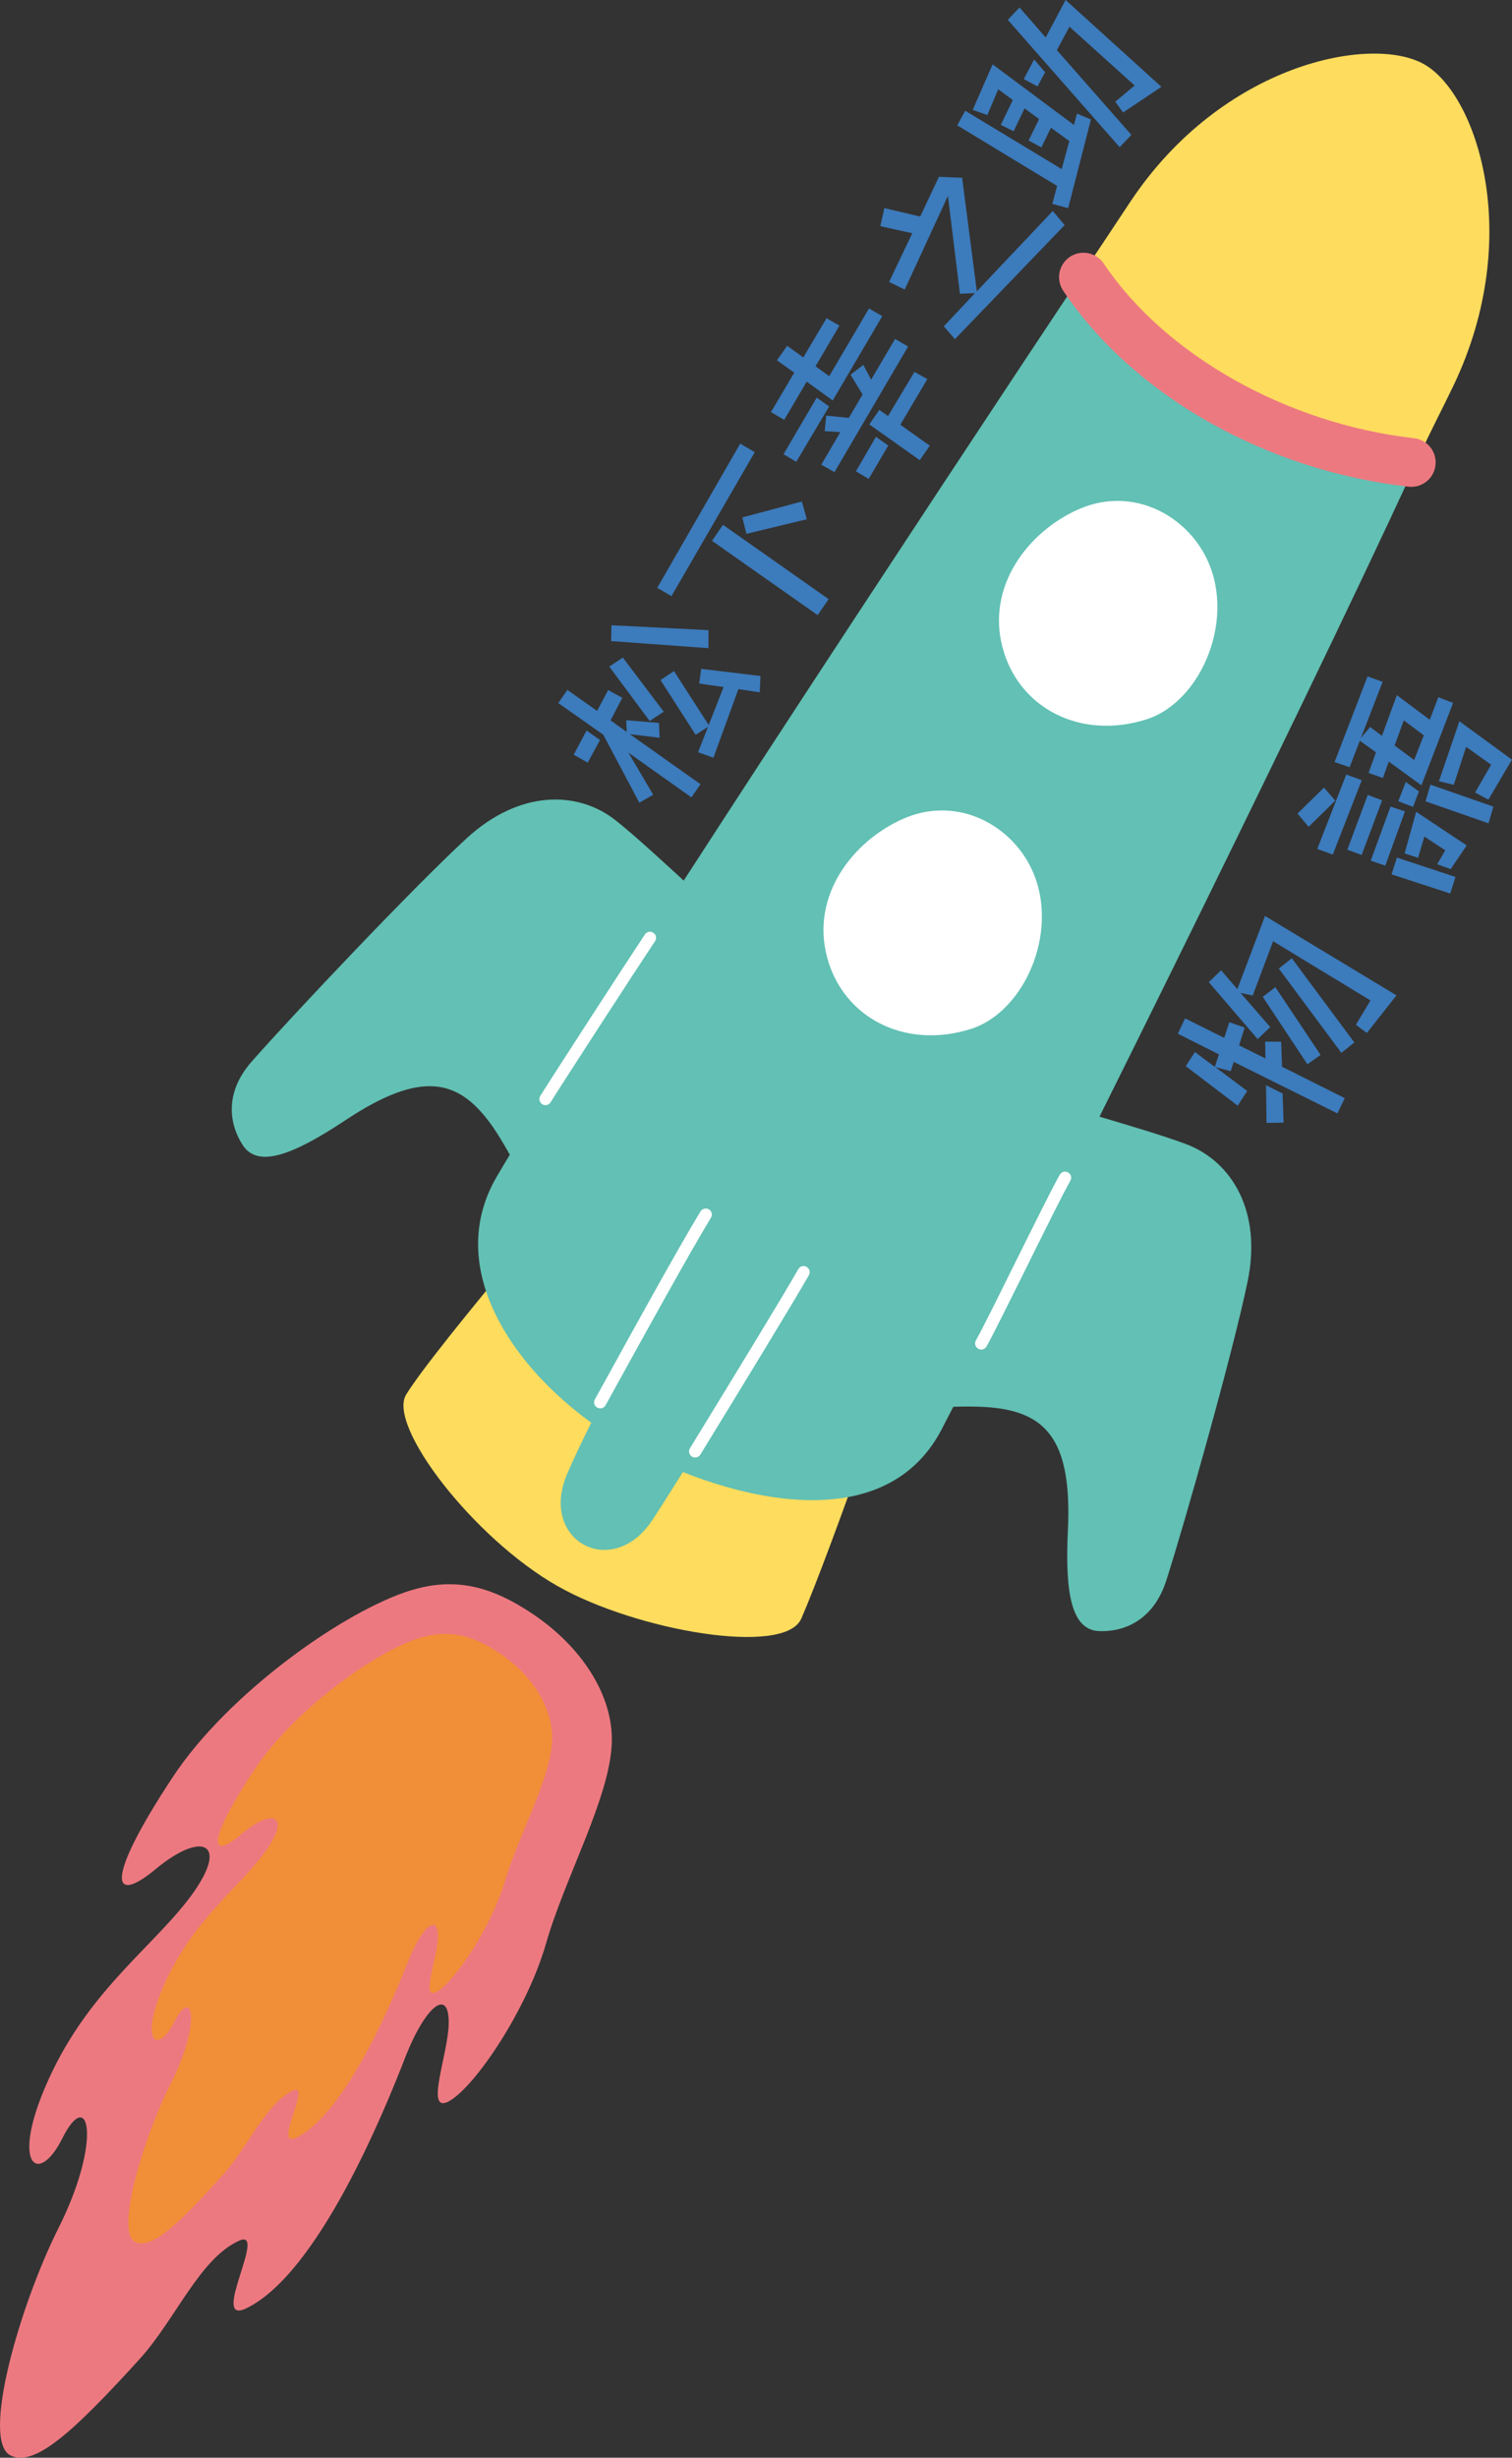
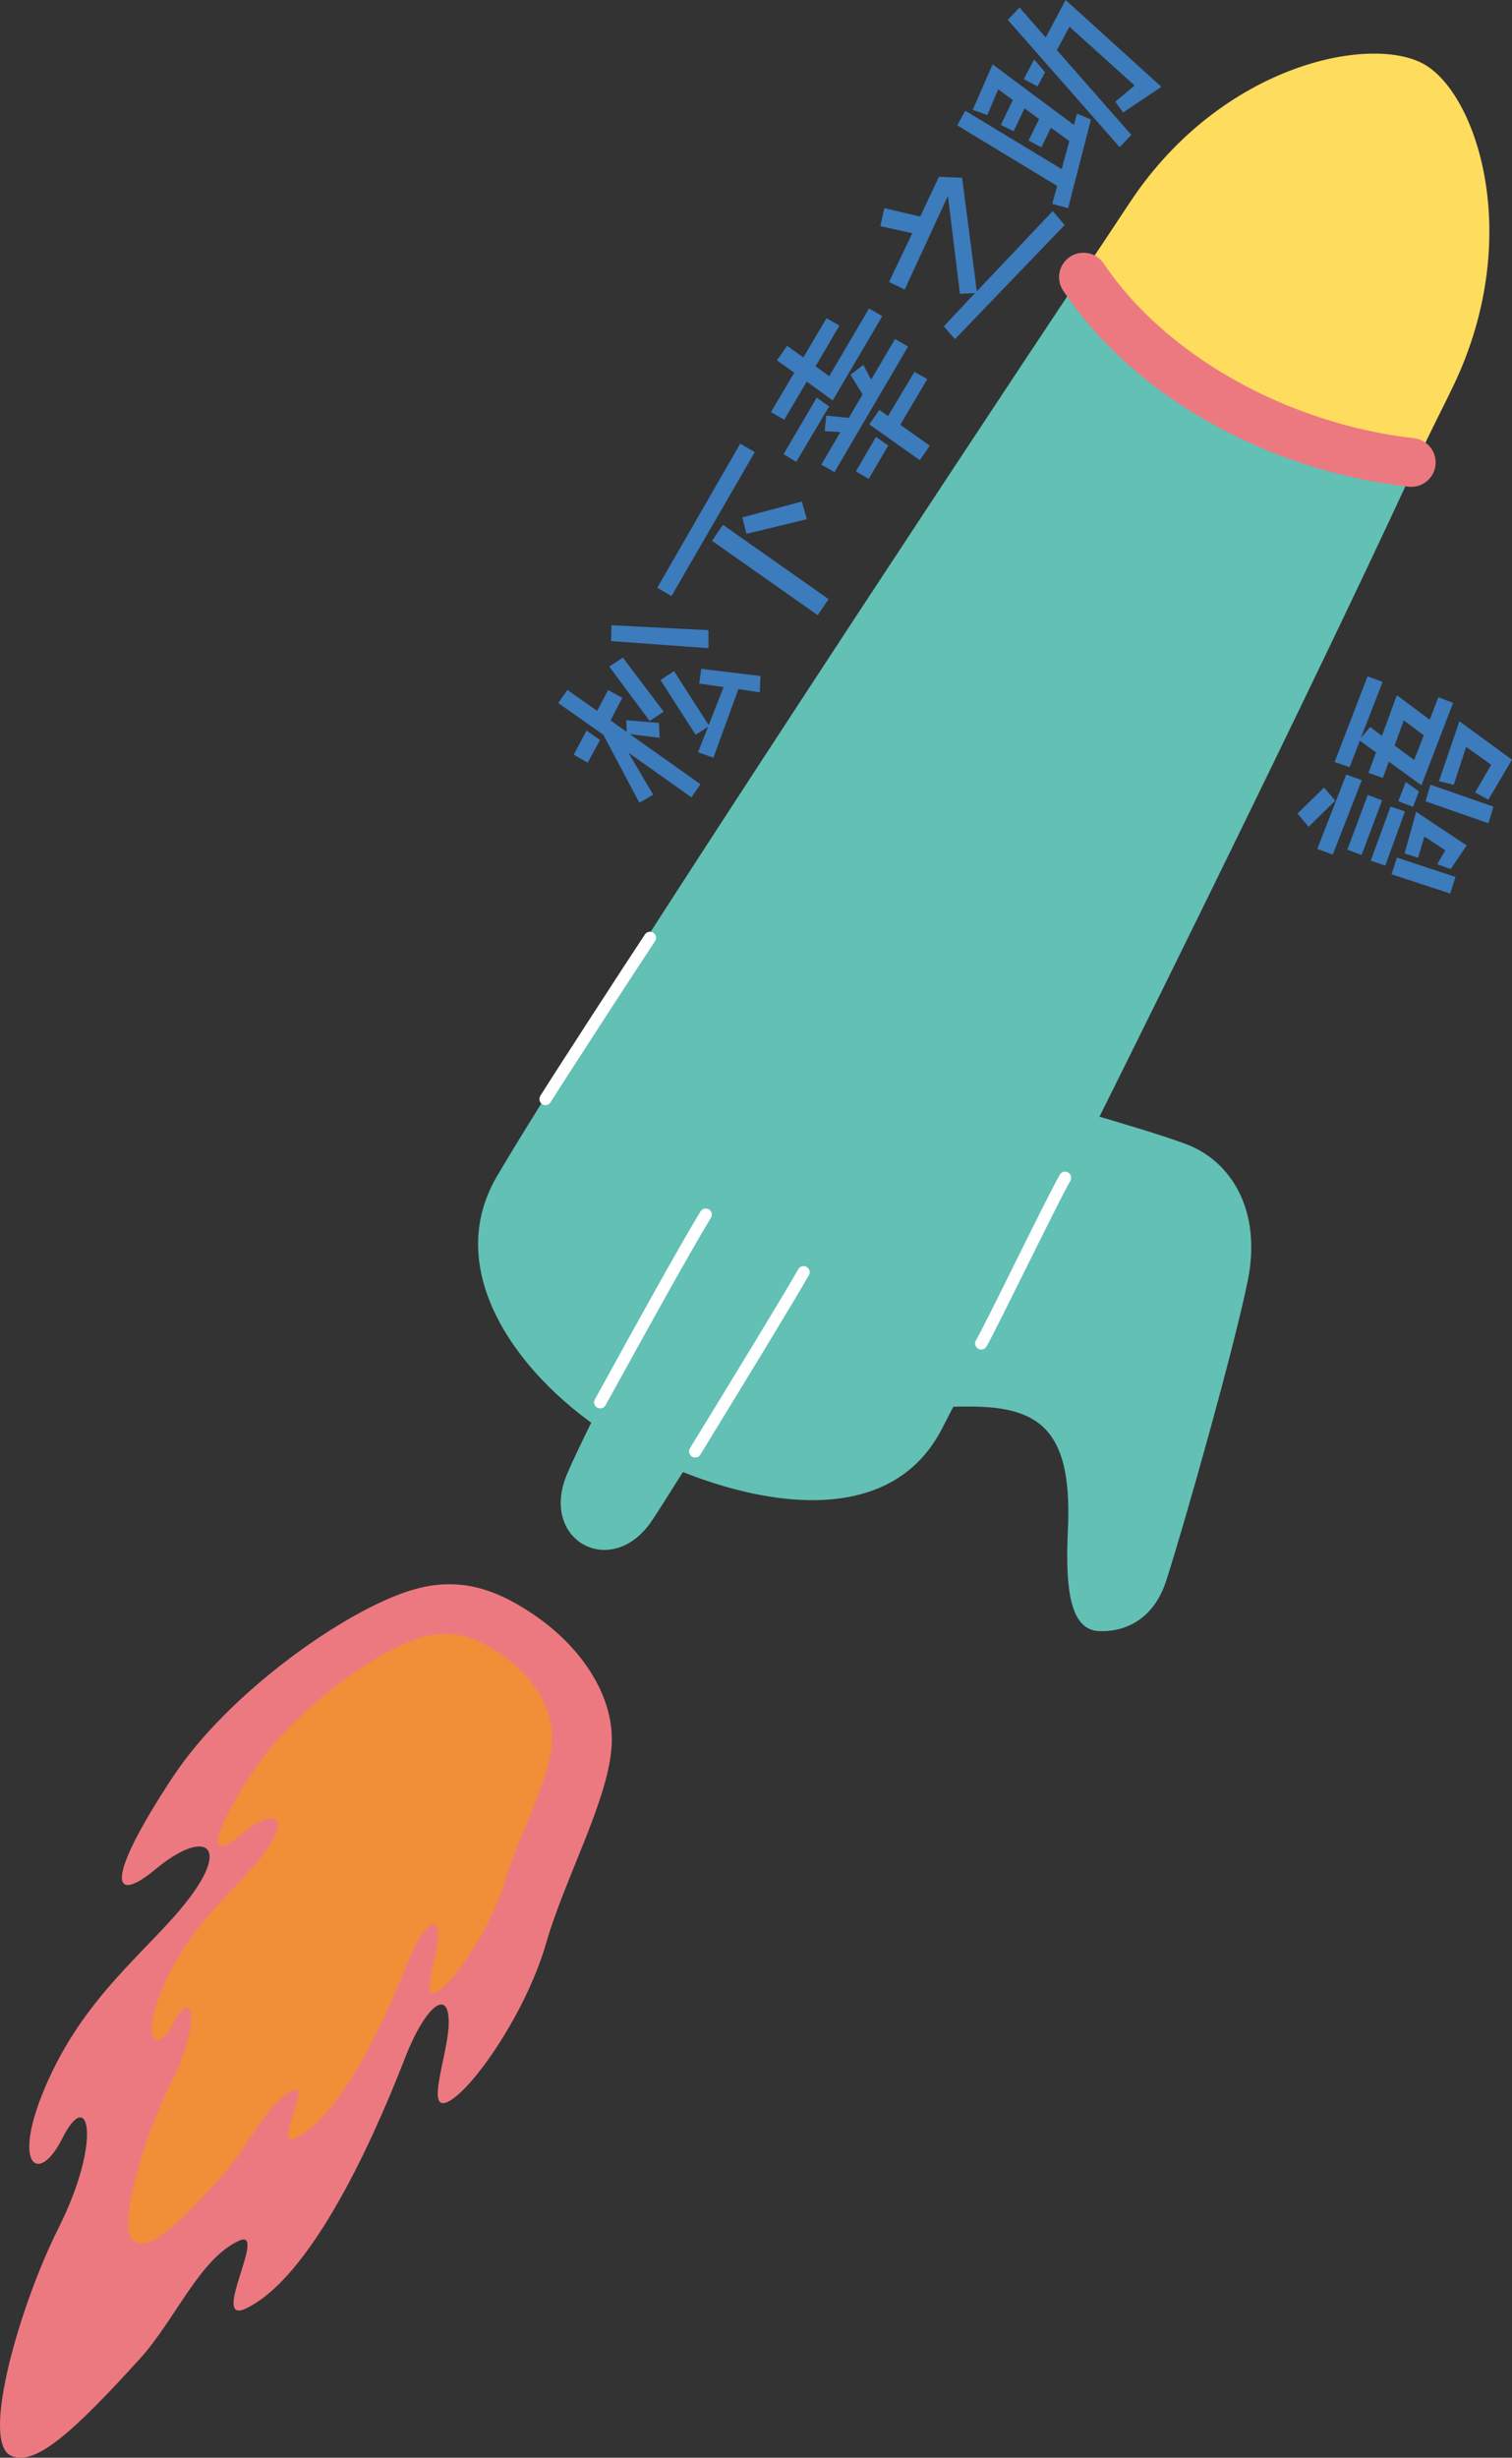
<svg xmlns="http://www.w3.org/2000/svg" xmlns:xlink="http://www.w3.org/1999/xlink" id="_レイヤー_2" viewBox="0 0 220.2 357.83">
  <rect x="0" y="0" width="220.2" height="357.83" fill="#333333" stroke="none" />
  <defs>
    <style>.cls-1{fill:#ed7980;}.cls-2{fill:#3c7bbc;}.cls-3{fill:#fff;}.cls-4{fill:#62c0b4;}.cls-5{fill:#fedc5e;}.cls-6{fill:#f18e38;}</style>
  </defs>
  <g id="pc">
    <g id="btn">
      <a xlink:href="https://holdings.panasonic/jp/corporate/about/history/founders-story.html">
        <g id="matsushita">
-           <path class="cls-5" d="M116.68,235.68c-2.39,5.49-23.99,1.76-35.45-4.74-12.27-6.96-24.86-23.37-22.08-27.9,4.31-7.01,28.17-34.82,33.81-41.25,5.04-5.74,20.2-2.29,27.02,1.58,6.8,3.86,17.11,14.93,14.78,22.13-3.03,9.37-13.84,40.45-18.07,50.18Z" />
          <path class="cls-4" d="M158.22,38.94c-21.8,32.73-73.98,111.98-85.88,132.38-8.61,14.75,4.82,31.12,18.65,38.96,12.92,7.33,37.33,14.82,46.16-2.2,13.7-26.38,51.43-102.37,68.71-139.83,3.09-6.71-44.45-34.09-47.63-29.32Z" />
          <path class="cls-5" d="M206.44,66.9c2.48-5.33,3.62-7.36,5.29-10.87,10.27-21.6,3.34-42.32-4.32-46.67-7.68-4.36-29.37-.11-42.76,19.96-1.61,2.41-3.76,5.71-6.41,9.63-4.52,6.7,45.71,33.3,48.2,27.95Z" />
-           <path class="cls-4" d="M112.36,139.71c-4.71-3.71-17.24-15.97-22.71-20.28-5.47-4.31-13.94-4.49-21.68,2.61-7.73,7.1-25.41,25.81-31.29,32.49-4.15,4.7-3.21,9.3-1.33,12.19,2.17,3.33,7.12,1.58,14.92-3.6,11.28-7.49,16.74-6.09,21.72,1.27,4.97,7.36,11.76,24.64,16.5,22.34,4.74-2.3,23.73-23.07,27.36-29.85,3.63-6.79,1.98-12.86-3.49-17.17Z" />
          <path class="cls-4" d="M143.76,157.52c5.6,2.14,22.55,6.61,29.06,9.09,6.51,2.49,11,9.67,8.88,19.95-2.12,10.28-9.12,35.05-11.84,43.53-1.91,5.97-6.33,7.53-9.78,7.39-3.97-.15-5.01-5.3-4.56-14.65.65-13.52-3.36-17.5-12.23-17.99-8.87-.49-27.18,2.54-27.64-2.71-.46-5.25,7.63-32.2,11.59-38.8,3.96-6.6,10.02-8.3,16.53-5.81Z" />
          <path class="cls-1" d="M176.02,61.43c-8.69-4.93-16.07-11.48-21.18-19.1-1.09-1.63-.66-3.83.97-4.93,1.63-1.09,3.84-.66,4.93.97,8.96,13.35,26.7,23.33,45.19,25.43,1.95.22,3.35,1.98,3.13,3.93-.22,1.95-1.98,3.35-3.93,3.13-10.4-1.18-20.41-4.5-29.11-9.43Z" />
-           <path class="cls-3" d="M175.39,80.66c4.91,8.92-.29,21.5-8.44,24.08-9.58,3.03-18.61-1.61-20.95-10.49-2.35-8.89,3.69-16.81,11.03-20.08,7.34-3.27,14.94.27,18.37,6.49Z" />
-           <path class="cls-3" d="M149.83,125.73c4.91,8.92-.29,21.5-8.44,24.08-9.58,3.03-18.61-1.61-20.95-10.49-2.35-8.89,3.69-16.81,11.03-20.08,7.34-3.27,14.94.27,18.37,6.49Z" />
          <path class="cls-4" d="M120.03,162.27c-6.34-3.72-11.38,2.69-16.46,11.64-5.08,8.95-17.98,33.56-21,40.74-4.07,9.66,6.49,15.37,12.31,6.84,2.98-4.37,21.56-34.52,25.18-40.91,3.63-6.39,7.26-14.04-.03-18.32Z" />
          <path class="cls-3" d="M86.97,204.94c-.43-.24-.58-.78-.33-1.21.26-.46.96-1.74,1.95-3.53,3.28-5.96,10.12-18.38,13.43-23.83.26-.42.8-.52,1.22-.3.42.25.55.8.3,1.22-3.29,5.42-10.11,17.81-13.39,23.76-.99,1.8-1.7,3.09-1.96,3.55-.24.43-.78.58-1.21.33Z" />
          <path class="cls-3" d="M100.8,212.09s-.02,0-.02-.01c-.42-.26-.55-.8-.3-1.22l1.72-2.81c3.83-6.26,11.81-19.3,14.06-23.27.24-.43.78-.58,1.21-.33s.58.78.33,1.21c-2.27,4-10.25,17.05-14.09,23.32l-1.71,2.8c-.25.41-.78.55-1.2.31Z" />
          <path class="cls-3" d="M79.01,160.79s-.02-.01-.03-.02c-.42-.26-.55-.81-.29-1.22,1.72-2.77,12.54-19.46,15.23-23.5.27-.41.82-.52,1.23-.24.41.27.52.82.24,1.23-2.69,4.03-13.49,20.68-15.2,23.44-.25.41-.78.54-1.19.31Z" />
          <path class="cls-3" d="M142.46,196.36c-.43-.24-.58-.78-.33-1.21.83-1.46,3.18-6.19,5.66-11.2,2.69-5.42,5.47-11.02,6.55-12.92.24-.43.78-.58,1.21-.33s.58.78.33,1.21c-1.06,1.86-3.82,7.44-6.5,12.84-2.5,5.03-4.85,9.78-5.71,11.29-.24.43-.78.58-1.21.33Z" />
          <path class="cls-1" d="M59.87,231.53c-9.77,3.01-26.66,14.99-34.73,27.23-10.14,15.38-8.72,18.57-2.48,13.38,6.66-5.54,10.67-3.92,5.53,3.37-5.14,7.3-14.5,13.53-20.54,26.01-6.54,13.54-2.22,17.09,1.41,9.84,3.92-7.84,5.85.31-.54,13.03-5.62,11.18-11.37,31.05-6.95,33.13,3.49,1.64,8.99-3.31,18.74-14.03,5.25-5.77,8.71-14.6,14.49-17.25,4.3-1.97-4.36,12.45,1.06,9.84,10.51-5.07,20.11-28.71,23.13-36.47,3.02-7.76,6.55-10.38,6.35-4.75-.16,4.5-3.61,13.25.2,10.98,3.8-2.27,11.24-13.32,13.99-22.91s9.33-21.3,9.57-29.23c.21-7.03-4.57-14.07-11.55-18.74-5.69-3.81-11.02-5.47-17.68-3.42Z" />
          <path class="cls-6" d="M60.84,238.56c-6.67,2.2-18.29,10.7-23.91,19.26-7.07,10.76-6.15,12.95-1.85,9.28,4.59-3.91,7.29-2.85,3.71,2.27-3.58,5.11-10.01,9.54-14.26,18.25-4.61,9.45-1.72,11.85.83,6.79,2.76-5.47,3.97.14-.53,9.02-3.95,7.8-8.1,21.62-5.13,23,2.35,1.09,6.14-2.4,12.89-9.93,3.63-4.06,6.09-10.21,10.05-12.11,2.95-1.41-3.12,8.67.6,6.79,7.2-3.63,14.01-20.1,16.15-25.51,2.14-5.41,4.57-7.26,4.37-3.37-.16,3.11-2.61,9.21,0,7.59,2.61-1.62,7.79-9.35,9.78-16.02,1.99-6.67,6.6-14.85,6.86-20.33.23-4.86-2.93-9.67-7.61-12.82-3.82-2.57-7.41-3.65-11.96-2.15Z" />
          <path class="cls-2" d="M91.51,109.56l3.62,6.15-2.02,1.16-5.25-9.9-6.56-4.61,1.33-1.91,4.33,3.05,1.61-3.03,2.06,1.13-1.71,3.28,2.35,1.69-.06-1.71,4.75.39.11,2.17-4.34-.53,10.29,7.29-1.33,1.91-9.19-6.52ZM83.55,109.89l1.87-3.53,1.96,1.38-1.79,3.3-2.04-1.16ZM89,93.34l.05-2.31,14.13.72v2.62s-14.18-1.03-14.18-1.03ZM88.72,97.06l1.99-1.32,5.95,7.88-2.05,1.35-5.88-7.92ZM107.53,100.35l-3.63,9.97-2.24-.8,1.46-3.7-1.81,1.16-5.12-7.97,1.97-1.3,5.05,7.85,2.17-5.53-3.55-.51.29-2.14,8.63,1.04-.1,2.38-3.13-.47Z" />
          <path class="cls-2" d="M95.72,85.58l12.08-20.99,2.12,1.24-12.13,20.96-2.07-1.21ZM103.69,78.74l1.6-2.33,15.39,10.82-1.6,2.33-15.39-10.82ZM108.11,75.33l8.67-2.31.72,2.58-8.79,2.12-.6-2.39Z" />
          <path class="cls-2" d="M117.49,55.56l-3.28,5.56-1.93-1.12,3.39-5.74-2.53-1.8,1.5-2.11,2.35,1.69,3.38-5.71,1.88,1.08-3.48,5.92,1.99,1.44,5.8-9.86,1.93,1.12-7.22,12.28-3.79-2.75ZM114.11,66.13l4.83-8.24,1.81,1.29-4.79,8.06-1.86-1.11ZM119.61,67.65l2.77-4.73-2.28-.15.23-2.26,3.29.33,2-3.41-1.75-2.87,1.86-1.44,1.14,2.15,3.48-5.92,1.9,1.1-10.72,18.29-1.92-1.08ZM124.65,68.62l2.92-5.02,1.79,1.27-2.85,4.86-1.86-1.11ZM135.41,64.89l-1.46,2.11-7.35-5.21,1.46-2.11,1.27.89,3.85-6.42,1.87,1.04-3.93,6.65,4.29,3.05Z" />
          <path class="cls-2" d="M137.43,47.53l4.56-4.85-2.19.09-1.75-14.25-6.29,13.64-2.28-1.11,3.38-7.09-4.65-1.03.58-2.63,5.22,1.23,2.73-5.79,3.38.14,2.14,16.53,11.06-11.69,1.73,2.05-15.98,16.61-1.61-1.86Z" />
          <path class="cls-2" d="M153.25,29.68l.7-2.61-14.54-8.82,1.16-2.13,14.05,8.5,1.11-4.08-2.68-1.94-1.39,2.86-1.86-1,1.53-3.12-2.12-1.56-1.59,3.33-1.87-.93,1.75-3.61-2.12-1.57-1.59,3.75-2.13-.75,2.9-6.63,11.84,8.82.45-1.65,2.03.86-3.32,12.91-2.29-.62ZM162.42,14.81l2.82-2.36-9.49-8.56-1.83,3.41,10.85,12.34-1.71,1.79-16.29-18.54,1.71-1.8,3.81,4.37,2.9-5.46,13.95,12.64-5.58,3.74-1.13-1.57ZM149.1,11.52l1.5-2.86,1.61,1.86-1.11,2.06-2-1.06Z" />
-           <path class="cls-2" d="M179.68,154.58l-.45,1.38-2.23-.59,4.64,3.47-1.39,2.14-7.57-5.76,1.35-2.05,2.89,2.17.6-1.83-5.99-3.01,1.06-2.23,5.7,2.84.74-2.28,2.24.78-.82,2.59,3.84,1.9-.04-2.45,2.33.02.13,3.64,9.13,4.57-1.06,2.23-15.09-7.5ZM197.46,149.21l2.13-3.55-14.18-8.62-2.97,7.9-1.78-.38,4.33,4.98-1.83,1.75-7.12-8.29,1.79-1.74,2.37,2.75,4.03-10.65,19.15,11.56-4.32,5.47-1.6-1.19ZM183.9,145.13l1.84-1.4,6.58,9.86-1.92,1.36-6.5-9.82ZM184.45,163.49l-.07-5.49,2.41,1.21.15,4.24-2.49.04ZM186.24,141.02l1.89-1.51,9.11,12.27-1.89,1.51-9.11-12.27Z" />
          <path class="cls-2" d="M188.96,118.45l3.86-3.78,1.64,1.9-3.88,3.81-1.62-1.93ZM191.84,123.6l4.22-10.83,2.26.82-4.22,10.83-2.26-.82ZM202.25,110.91l-.85,2.36-2.09-.74,1.08-2.99-2.35-1.7-1.49,3.86-2.19-.75,4.8-12.47,2.2.79-3.17,8.18,1.35-1.6,1.72,1.29,2.17-5.93,4.79,3.58,1.25-3.28,2.15.83-4.61,12-4.75-3.45ZM196.22,123.71l2.97-7.97,2.1.78-2.99,7.96-2.08-.77ZM199.63,125.3l2.88-7.87,2.1.71-2.86,7.89-2.13-.72ZM202.66,127.29l.78-2.43,8.53,2.82-.77,2.41-8.54-2.79ZM203.1,108.54l2.85,2.11,1.4-3.59-2.91-2.18-1.33,3.66ZM203.64,116.65l1.09-2.8,1.92,1.38-.87,2.25-2.15-.83ZM209.31,125.83l1.17-2.03-3.04-2-.92,3.09-1.96-.64,1.68-6.06,7.36,4.9-2.33,3.45-1.96-.71ZM207.61,116.67l.71-2.43,9.17,3.2-.71,2.43-9.17-3.2ZM214.83,115.38l2.33-4.04-3.64-2.6-1.8,5.52-2.16-.52,2.98-8.73,7.65,5.59-3.43,5.83-1.94-1.05Z" />
        </g>
      </a>
    </g>
  </g>
</svg>